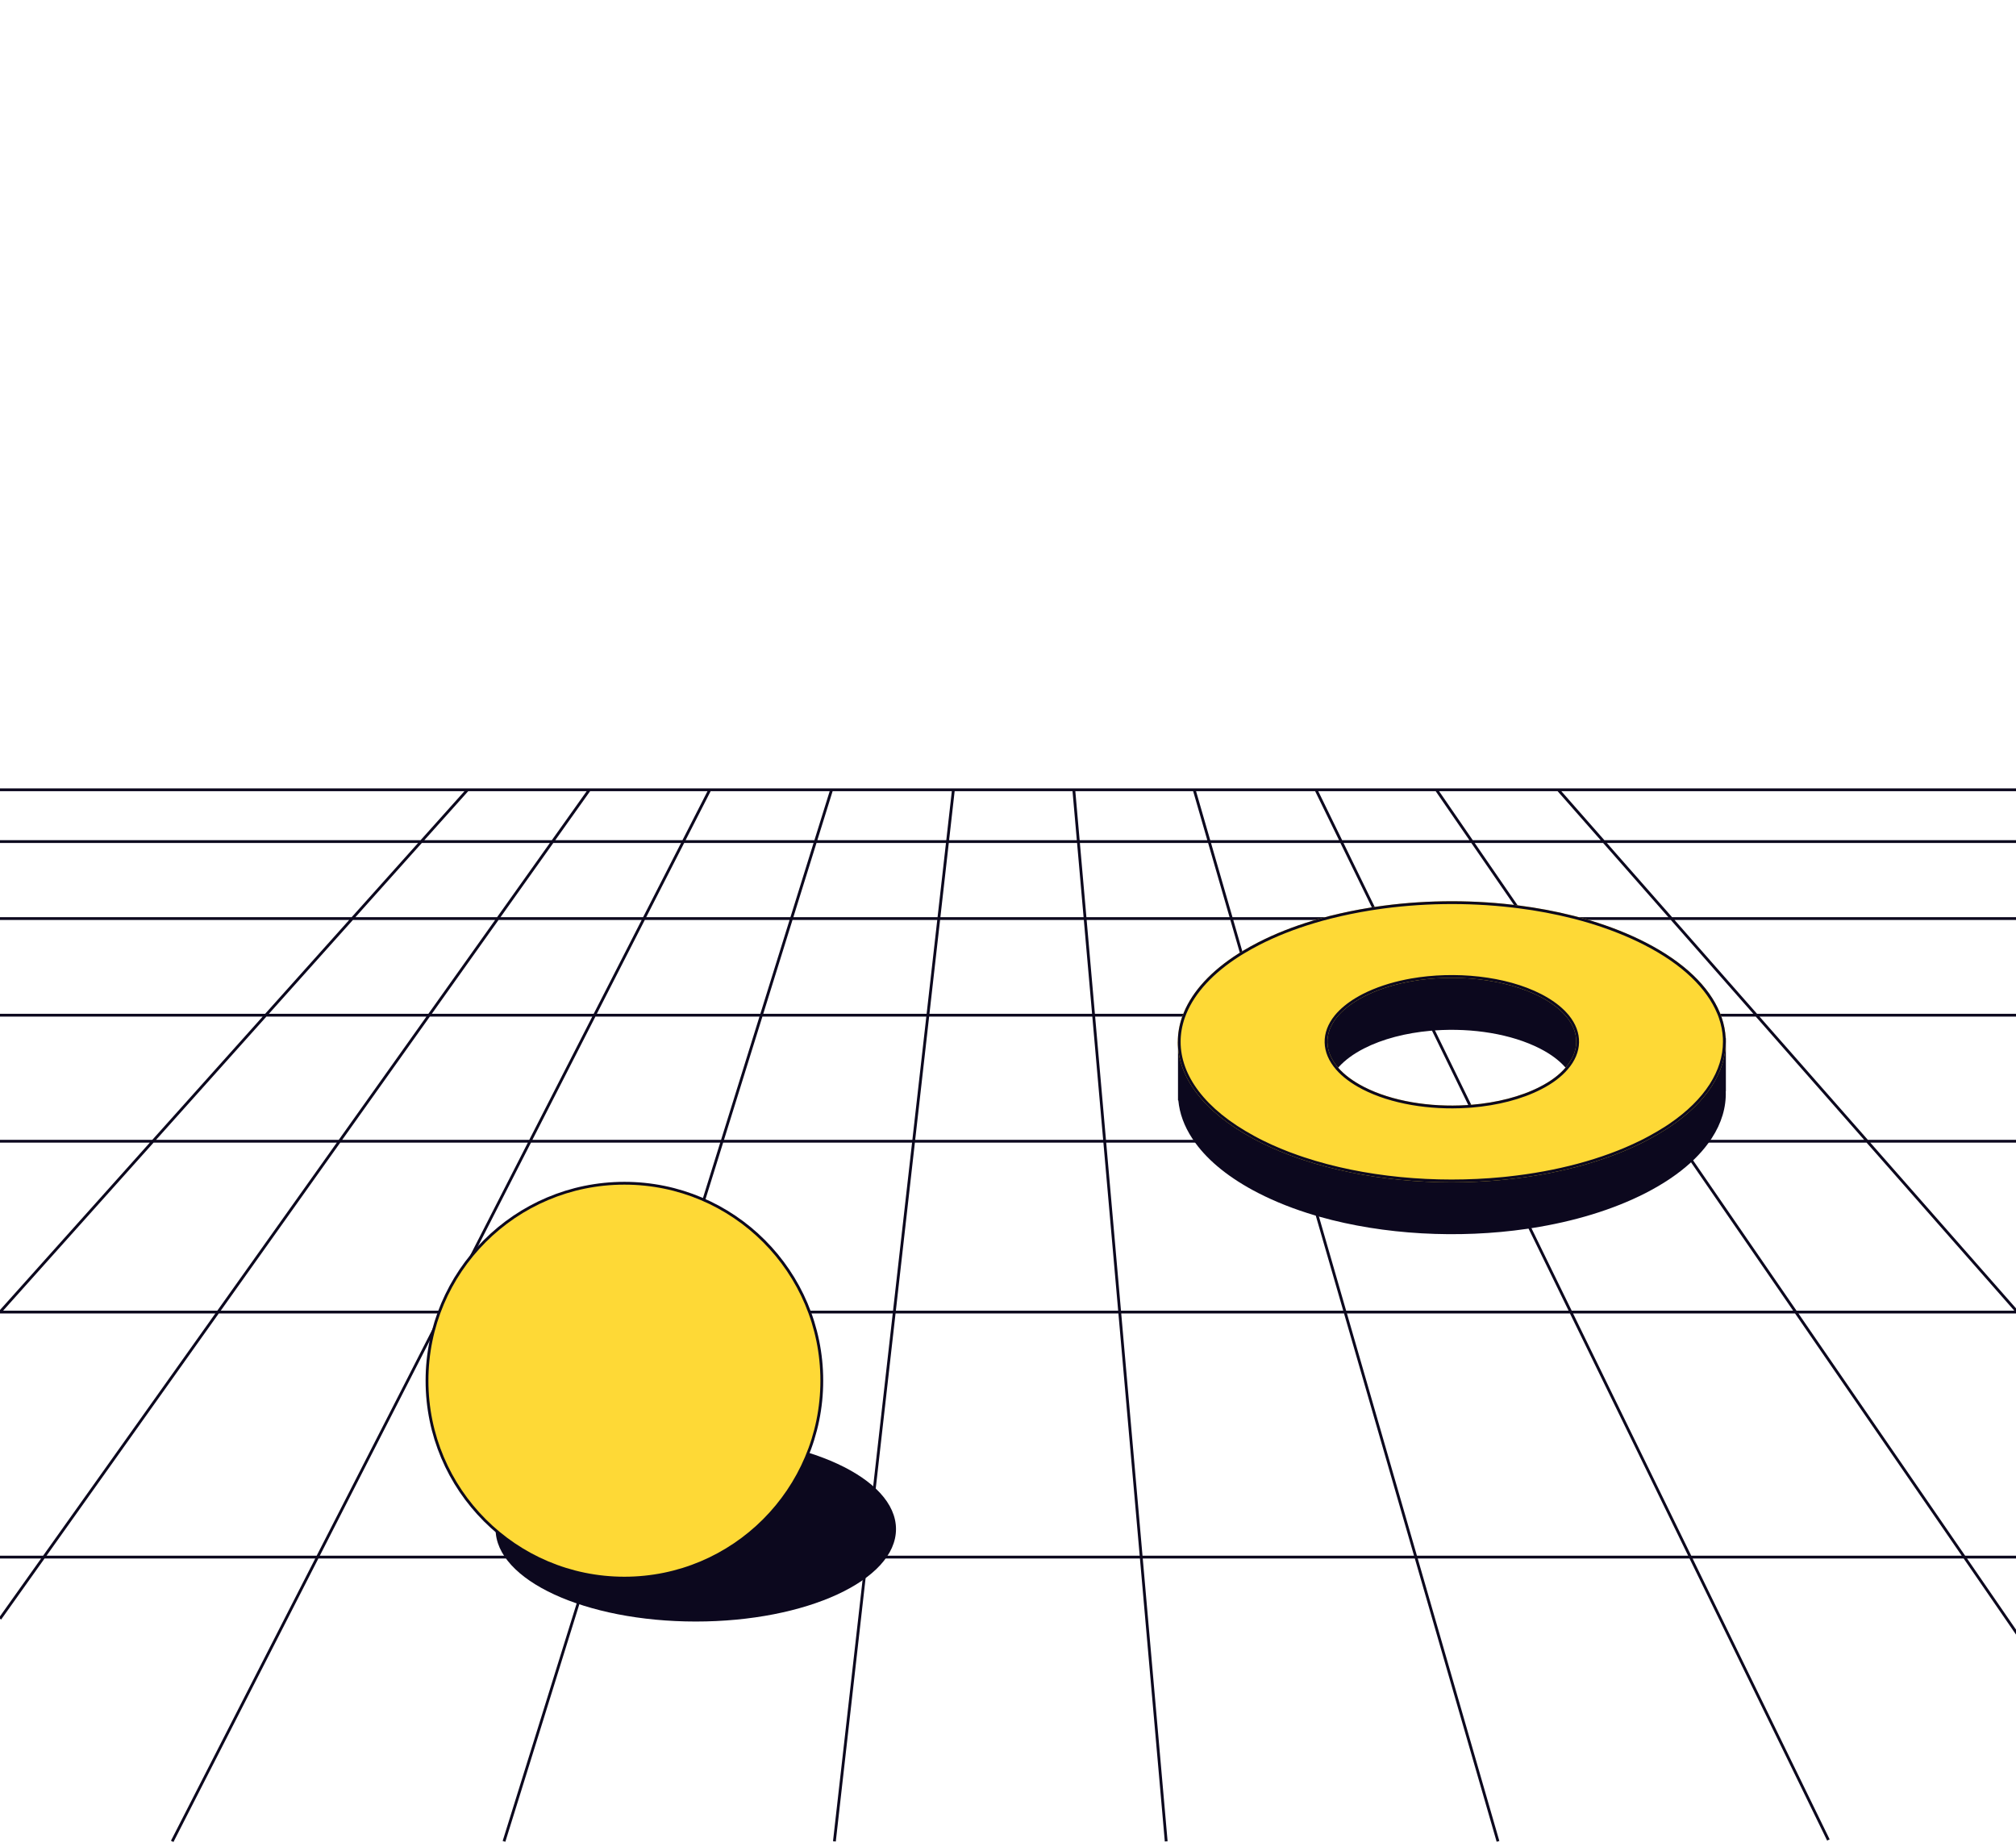
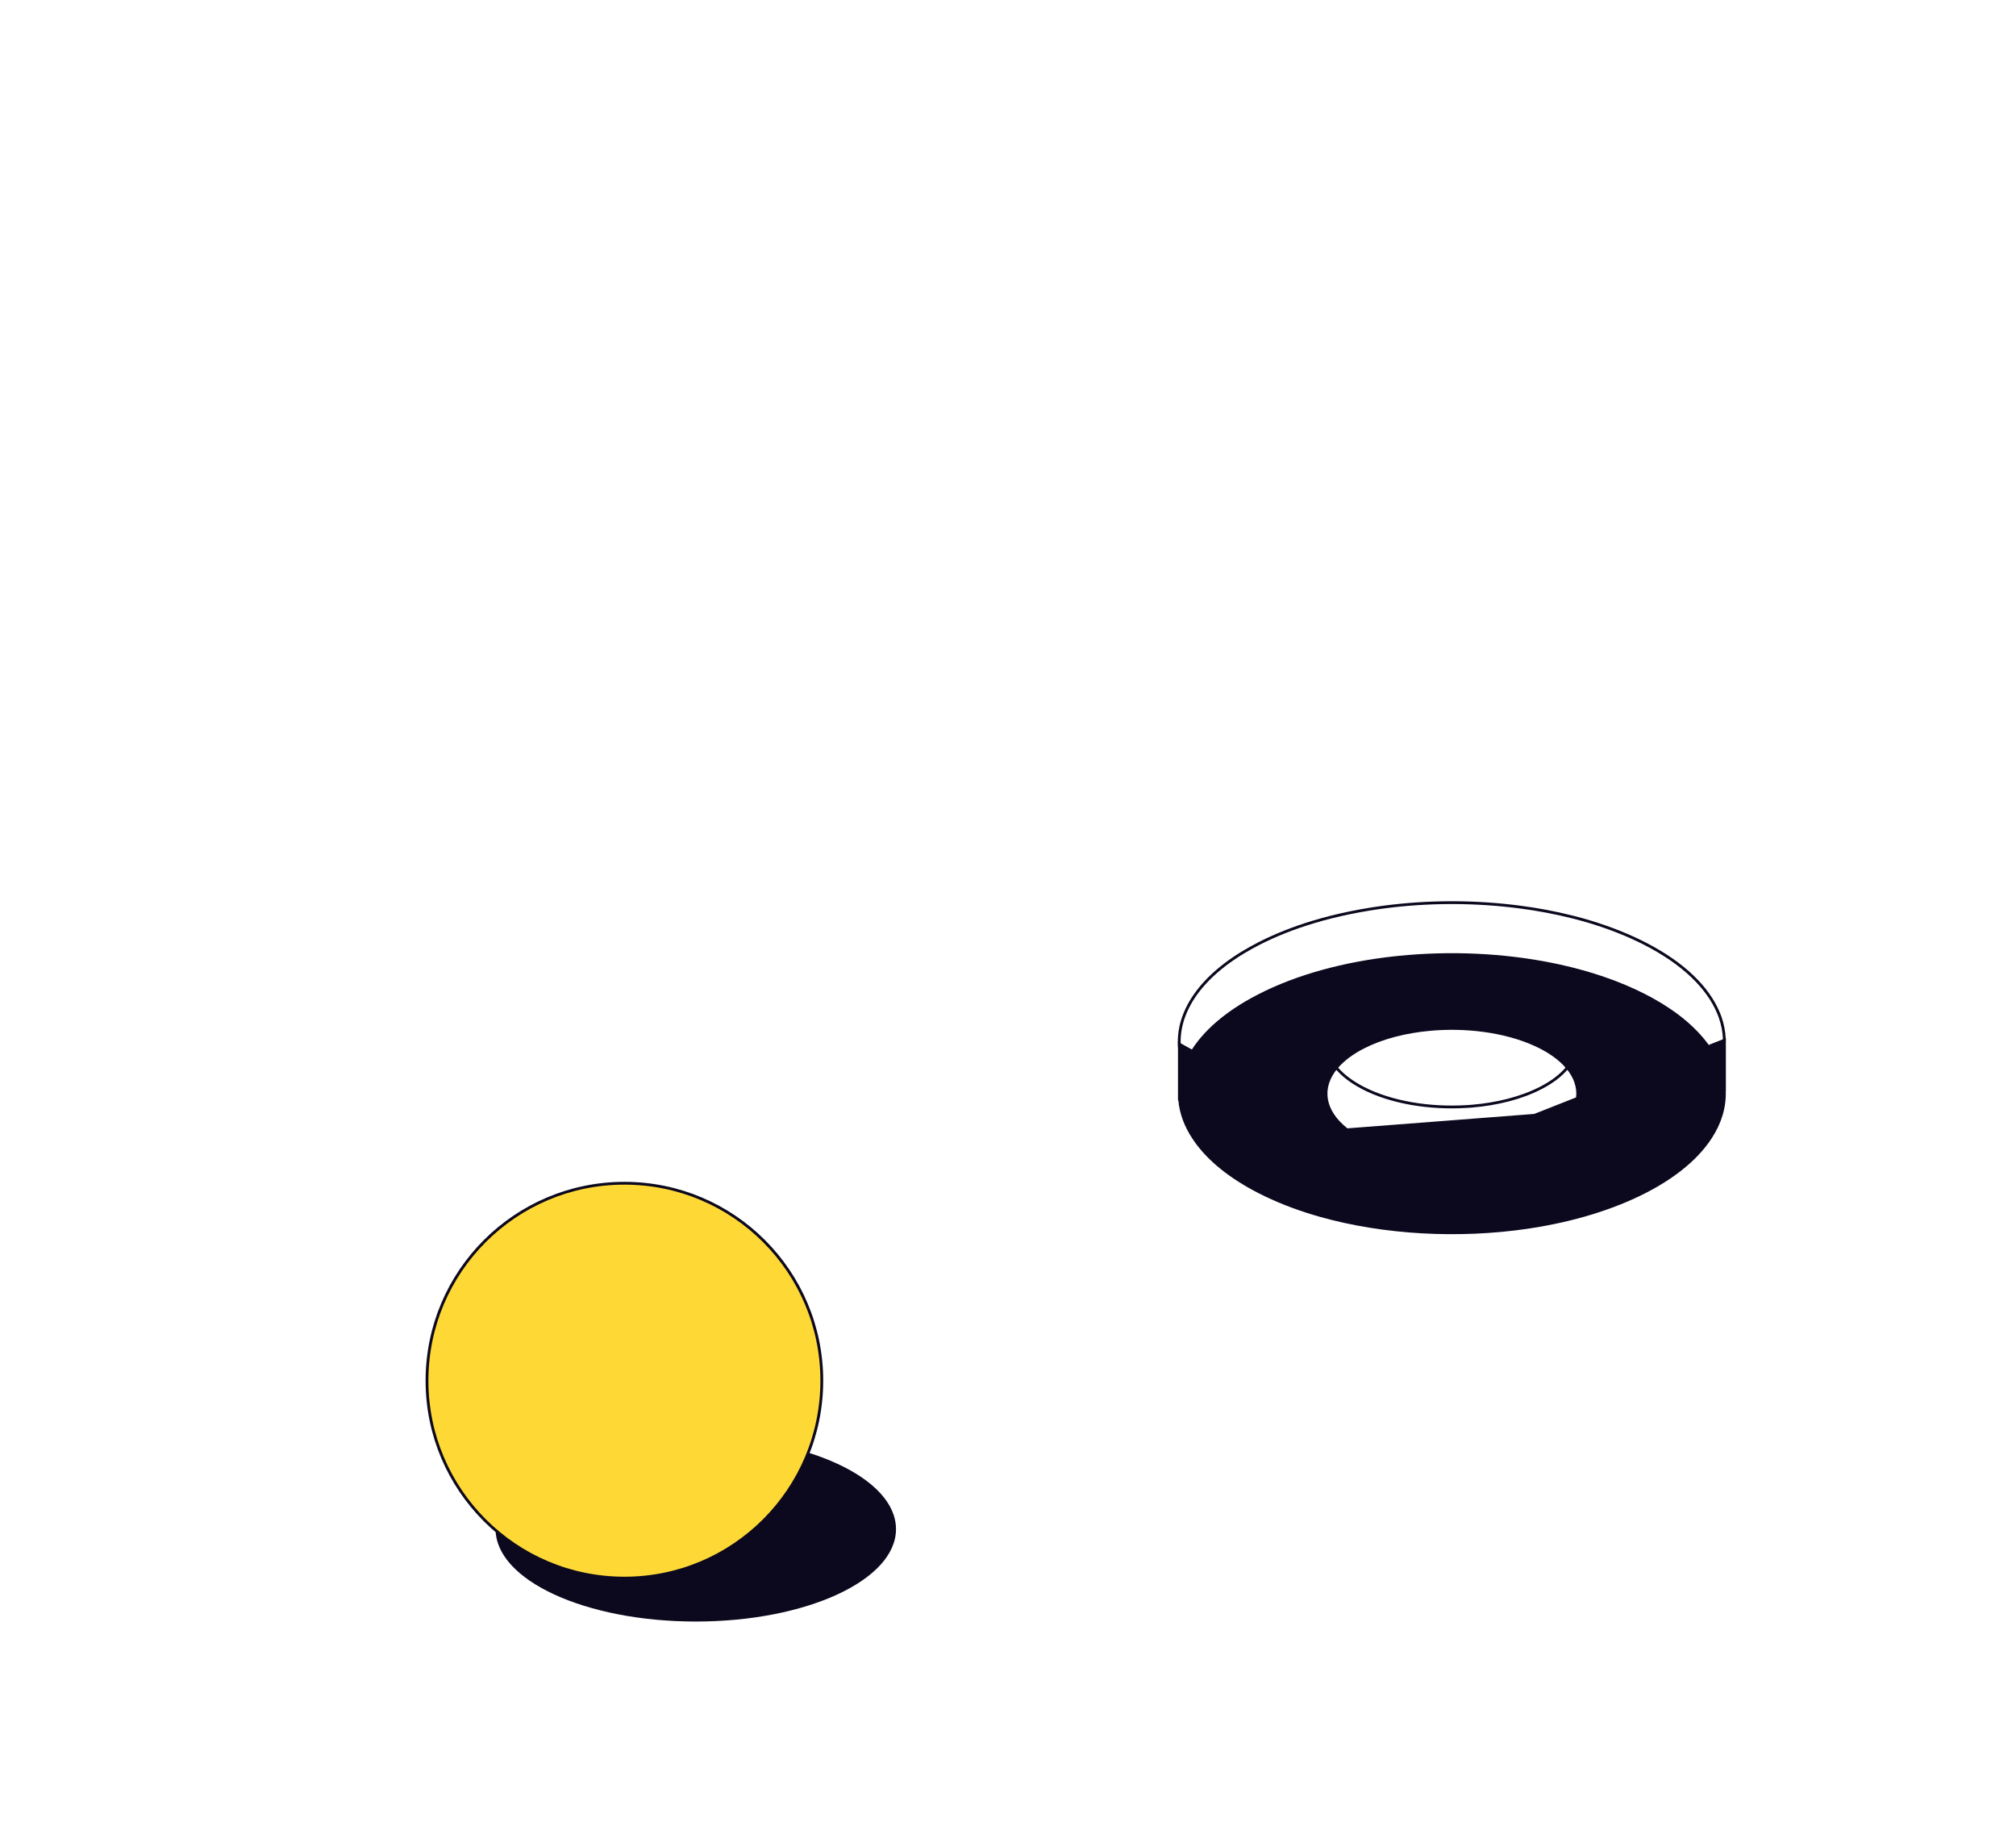
<svg xmlns="http://www.w3.org/2000/svg" width="720" height="658" viewBox="0 0 720 658" fill="none">
  <g clip-path="url(#clip0_863_3521)">
-     <path d="M0 282H167M720.5 282H556.5M720.5 300.5H0M0 328H720.5M720.5 362.5H0M0 407.5H720.5M0 556H720.5M556.5 282L720.5 468.5H0L167 282M556.5 282H513M513 282L720.5 583.5M513 282H470M470 282L653 657M470 282H426.5M426.5 282L535 657.5M426.5 282H383.5M383.5 282L416.5 657.5M383.5 282H340.5M340.5 282L298 657.5M340.5 282H297M297 282L180 657.5M297 282H253.5M253.5 282L61.5 657.5M253.5 282H210.5M210.5 282L0 578M210.5 282H167" stroke="#0C081E" />
    <path d="M616.32 370.704L615.896 370.872L610.263 373.109C607.786 369.691 604.567 366.358 600.607 363.214C599.866 362.645 599.125 362.054 598.341 361.505C595.207 359.248 591.671 357.075 587.711 355.05C578.583 350.366 568.101 346.801 556.899 344.354C556.094 344.164 555.289 344.016 554.463 343.847C536.972 340.303 517.892 339.459 499.638 341.295C499.023 341.358 498.431 341.421 497.816 341.485C480.049 343.447 463.151 347.961 449.365 355.05C449.111 355.176 448.856 355.303 448.602 355.451C448.073 355.725 447.565 355.999 447.056 356.273C444.007 357.94 441.233 359.691 438.713 361.505C437.929 362.075 437.167 362.645 436.447 363.214C431.852 366.864 428.252 370.746 425.668 374.754L421.136 372.223L420.713 371.991V392.876L420.84 392.961C421.263 397.539 422.915 402.096 425.795 406.484C426.176 407.053 426.558 407.623 426.981 408.193C431.725 414.69 439.2 420.766 449.386 425.998C455.527 429.142 462.282 431.8 469.461 433.931C470.118 434.121 470.753 434.311 471.409 434.5C494.174 440.914 520.856 442.348 545.358 438.783C545.951 438.699 546.543 438.614 547.136 438.509C561.981 436.188 575.979 432.011 587.732 425.998C594.106 422.728 599.421 419.121 603.656 415.281C604.08 414.901 604.503 414.501 604.927 414.1C606.918 412.18 608.654 410.197 610.115 408.193C610.539 407.623 610.92 407.053 611.301 406.484C614.859 401.041 616.532 395.345 616.341 389.649L616.383 389.627V370.683L616.32 370.704ZM477.614 381.59C477.699 381.484 477.805 381.358 477.911 381.252C477.995 381.147 478.101 381.041 478.186 380.936C480.325 378.573 483.289 376.358 487.101 374.396C493.814 370.957 502.115 368.847 510.798 368.067C511.412 368.003 512.026 367.961 512.64 367.919C525.875 367.012 539.767 369.185 549.953 374.396C553.765 376.336 556.729 378.552 558.868 380.936C558.974 381.041 559.059 381.147 559.143 381.252C559.249 381.358 559.334 381.484 559.44 381.59C562.151 384.86 563.294 388.362 562.892 391.843L547.941 397.75L527.972 399.29L526.129 399.437L481.214 402.897C473.103 396.484 471.918 388.467 477.614 381.59Z" fill="#0C081E" />
-     <path d="M616.32 370.703C616.193 368.193 615.706 365.682 614.859 363.214C614.668 362.644 614.456 362.075 614.202 361.505C610.412 352.349 601.581 343.615 587.689 336.506C581.675 333.425 575.068 330.83 568.08 328.7C566.047 328.088 563.993 327.518 561.918 326.991C561.918 326.991 561.918 326.991 561.896 326.991C555.628 325.409 549.085 324.164 542.393 323.32C541.631 323.215 540.868 323.13 540.127 323.046C523.969 321.168 507.049 321.421 491.082 323.826C490.489 323.911 489.896 323.995 489.304 324.101C484.475 324.881 479.732 325.852 475.115 327.012C475.115 327.012 475.115 327.012 475.094 327.012C472.998 327.539 470.944 328.109 468.932 328.721C461.922 330.83 455.336 333.425 449.322 336.506C447.438 337.476 445.659 338.467 443.965 339.48C443.456 339.797 442.948 340.092 442.44 340.408C432.487 346.695 425.944 353.953 422.809 361.505C422.576 362.075 422.344 362.644 422.153 363.214C421.158 366.104 420.649 369.058 420.649 371.99C420.649 384.416 429.586 396.821 447.438 406.484C448.052 406.821 448.666 407.138 449.301 407.475C449.788 407.728 450.275 407.96 450.762 408.214C454.786 410.197 459.042 411.969 463.489 413.509C464.146 413.741 464.802 413.973 465.48 414.184C486.889 421.272 512.513 423.656 536.739 421.294C537.353 421.23 537.946 421.167 538.56 421.104C555.925 419.247 572.506 414.943 586.207 408.192C586.694 407.96 587.181 407.707 587.668 407.454C588.304 407.138 588.918 406.8 589.532 406.463C591.544 405.365 593.449 404.247 595.228 403.108C595.715 402.792 596.181 402.475 596.668 402.159C609.777 393.256 616.341 382.602 616.341 371.969C616.341 371.547 616.341 371.125 616.32 370.703ZM549.932 388.087C543.071 391.61 534.494 393.741 525.6 394.479C524.986 394.522 524.372 394.585 523.758 394.606C510.713 395.408 497.118 393.235 487.101 388.087C483.141 386.041 480.071 383.72 477.911 381.231C472.955 375.514 472.807 368.952 477.487 363.193C477.953 362.623 478.482 362.033 479.054 361.484C481.108 359.459 483.798 357.56 487.101 355.851C491.591 353.552 496.779 351.843 502.327 350.725C502.899 350.598 503.492 350.493 504.085 350.387C519.628 347.666 537.544 349.48 549.932 355.83C553.256 357.539 555.925 359.438 557.979 361.463C558.551 362.033 559.059 362.602 559.546 363.172C564.226 368.931 564.078 375.492 559.122 381.21C556.962 383.741 553.913 386.062 549.932 388.087Z" fill="#FED936" />
-     <path fill-rule="evenodd" clip-rule="evenodd" d="M589.532 406.463C591.544 405.365 593.449 404.247 595.228 403.108C595.472 402.95 595.71 402.792 595.948 402.633C596.187 402.475 596.425 402.317 596.668 402.159C609.777 393.256 616.341 382.602 616.341 371.969C616.341 371.547 616.341 371.125 616.32 370.703C616.193 368.193 615.706 365.682 614.859 363.214C614.668 362.644 614.456 362.075 614.202 361.505C610.412 352.349 601.581 343.615 587.689 336.506C581.675 333.425 575.068 330.83 568.08 328.7C566.047 328.088 563.993 327.518 561.918 326.991H561.896C555.628 325.409 549.085 324.164 542.393 323.32C541.708 323.225 541.024 323.148 540.354 323.072C540.278 323.063 540.203 323.054 540.127 323.046C523.969 321.168 507.049 321.421 491.082 323.826C490.489 323.911 489.896 323.995 489.304 324.101C484.475 324.881 479.732 325.852 475.115 327.012H475.094C472.998 327.539 470.944 328.109 468.932 328.721C461.922 330.83 455.336 333.425 449.322 336.506C447.438 337.476 445.659 338.467 443.965 339.48C443.711 339.638 443.456 339.791 443.202 339.944C442.948 340.097 442.694 340.25 442.44 340.408C432.487 346.695 425.944 353.953 422.809 361.505C422.577 362.075 422.343 362.645 422.153 363.214C421.158 366.104 420.649 369.058 420.649 371.99C420.649 384.416 429.586 396.821 447.438 406.484C447.855 406.713 448.272 406.933 448.696 407.156C448.896 407.261 449.097 407.367 449.301 407.475C449.545 407.602 449.788 407.723 450.032 407.844C450.275 407.966 450.519 408.087 450.762 408.214C454.786 410.197 459.042 411.969 463.489 413.509C464.146 413.741 464.802 413.973 465.48 414.184C486.889 421.272 512.513 423.656 536.739 421.294C537.046 421.262 537.349 421.23 537.651 421.199C537.952 421.167 538.253 421.135 538.56 421.104C555.925 419.247 572.506 414.943 586.207 408.192C586.694 407.96 587.181 407.707 587.668 407.454C588.303 407.138 588.917 406.8 589.531 406.463L589.532 406.463ZM538.455 420.109C555.732 418.262 572.193 413.983 585.765 407.295L585.777 407.29C586.246 407.066 586.717 406.821 587.207 406.567L587.215 406.563L587.222 406.559C587.837 406.253 588.433 405.925 589.05 405.586L589.053 405.585C591.046 404.498 592.93 403.392 594.686 402.268C594.923 402.114 595.157 401.959 595.395 401.8L595.398 401.799C595.632 401.643 595.87 401.485 596.115 401.326C609.056 392.534 615.341 382.152 615.341 371.969C615.341 371.543 615.341 371.146 615.321 370.754M538.455 420.109C538.396 420.115 538.338 420.121 538.279 420.127C538.032 420.153 537.788 420.179 537.545 420.204C537.244 420.236 536.944 420.267 536.639 420.299C512.533 422.649 487.053 420.273 465.794 413.235L465.786 413.232L465.777 413.229C465.121 413.025 464.482 412.799 463.823 412.566L463.817 412.564C459.411 411.038 455.196 409.283 451.214 407.321C450.966 407.193 450.72 407.07 450.482 406.951L450.478 406.949C450.234 406.828 450 406.711 449.766 406.59C449.556 406.478 449.352 406.371 449.151 406.265C448.732 406.045 448.329 405.832 447.919 405.607L447.914 405.604C430.215 396.025 421.649 383.89 421.649 371.99C421.649 369.174 422.137 366.33 423.098 363.54L423.101 363.531C423.279 362.999 423.499 362.46 423.734 361.886C426.767 354.58 433.138 347.467 442.971 341.256C443.217 341.103 443.464 340.954 443.718 340.801L443.721 340.799C443.971 340.649 444.228 340.494 444.485 340.334C446.159 339.334 447.916 338.354 449.779 337.395C455.733 334.346 462.261 331.773 469.22 329.678L469.223 329.678C471.18 329.082 473.179 328.527 475.218 328.012H475.239L475.359 327.982C479.946 326.829 484.662 325.864 489.463 325.088L489.471 325.087L489.479 325.085C490.052 324.983 490.628 324.901 491.223 324.816L491.231 324.815C507.109 322.424 523.94 322.171 540.012 324.039L540.014 324.039C540.09 324.048 540.165 324.057 540.241 324.065C540.912 324.141 541.584 324.218 542.256 324.311L542.268 324.312C548.919 325.151 555.423 326.388 561.652 327.96L561.772 327.991H561.792C563.812 328.506 565.811 329.061 567.79 329.657C574.73 331.773 581.28 334.347 587.234 337.396C601.001 344.442 609.61 353.027 613.278 361.888L613.284 361.9L613.289 361.913C613.526 362.445 613.727 362.983 613.91 363.531L613.913 363.539C614.73 365.921 615.199 368.339 615.321 370.754M525.676 395.477L525.669 395.477C525.488 395.49 525.296 395.505 525.097 395.521C524.679 395.554 524.233 395.59 523.806 395.605C510.637 396.412 496.858 394.226 486.644 388.977L486.642 388.976C482.6 386.887 479.418 384.494 477.155 381.886C474.555 378.886 473.164 375.6 473.086 372.251C473.008 368.899 474.248 365.594 476.711 362.562L476.713 362.56C477.197 361.968 477.752 361.348 478.357 360.767C480.497 358.659 483.272 356.706 486.642 354.963L486.645 354.961C491.229 352.614 496.504 350.879 502.12 349.746C502.71 349.616 503.318 349.508 503.901 349.404L503.912 349.402C519.616 346.653 537.763 348.469 550.388 354.94L550.389 354.941C553.786 356.687 556.542 358.642 558.681 360.751L558.685 360.755C559.282 361.35 559.81 361.942 560.306 362.522L560.314 362.532L560.322 362.541C562.785 365.573 564.025 368.878 563.947 372.23C563.869 375.578 562.479 378.863 559.881 381.862C557.616 384.514 554.454 386.909 550.387 388.978C543.381 392.575 534.67 394.73 525.683 395.476L525.676 395.477ZM549.932 388.087C543.071 391.61 534.494 393.741 525.6 394.479C525.395 394.494 525.191 394.51 524.986 394.526C524.576 394.559 524.167 394.592 523.758 394.606C510.713 395.408 497.118 393.235 487.101 388.087C483.141 386.041 480.071 383.72 477.911 381.231C472.955 375.514 472.807 368.952 477.487 363.193C477.953 362.623 478.482 362.033 479.054 361.484C481.108 359.459 483.798 357.56 487.101 355.851C491.591 353.552 496.779 351.843 502.327 350.725C502.899 350.598 503.492 350.493 504.085 350.387C519.628 347.666 537.544 349.48 549.932 355.83C553.256 357.539 555.925 359.438 557.979 361.463C558.551 362.033 559.059 362.602 559.546 363.172C564.226 368.931 564.078 375.492 559.122 381.21C556.962 383.741 553.913 386.062 549.932 388.087Z" fill="#0C081E" />
+     <path fill-rule="evenodd" clip-rule="evenodd" d="M589.532 406.463C591.544 405.365 593.449 404.247 595.228 403.108C595.472 402.95 595.71 402.792 595.948 402.633C596.187 402.475 596.425 402.317 596.668 402.159C609.777 393.256 616.341 382.602 616.341 371.969C616.341 371.547 616.341 371.125 616.32 370.703C616.193 368.193 615.706 365.682 614.859 363.214C614.668 362.644 614.456 362.075 614.202 361.505C610.412 352.349 601.581 343.615 587.689 336.506C581.675 333.425 575.068 330.83 568.08 328.7C566.047 328.088 563.993 327.518 561.918 326.991H561.896C555.628 325.409 549.085 324.164 542.393 323.32C541.708 323.225 541.024 323.148 540.354 323.072C540.278 323.063 540.203 323.054 540.127 323.046C523.969 321.168 507.049 321.421 491.082 323.826C490.489 323.911 489.896 323.995 489.304 324.101C484.475 324.881 479.732 325.852 475.115 327.012H475.094C472.998 327.539 470.944 328.109 468.932 328.721C461.922 330.83 455.336 333.425 449.322 336.506C447.438 337.476 445.659 338.467 443.965 339.48C443.711 339.638 443.456 339.791 443.202 339.944C442.948 340.097 442.694 340.25 442.44 340.408C432.487 346.695 425.944 353.953 422.809 361.505C422.577 362.075 422.343 362.645 422.153 363.214C421.158 366.104 420.649 369.058 420.649 371.99C420.649 384.416 429.586 396.821 447.438 406.484C447.855 406.713 448.272 406.933 448.696 407.156C448.896 407.261 449.097 407.367 449.301 407.475C449.545 407.602 449.788 407.723 450.032 407.844C450.275 407.966 450.519 408.087 450.762 408.214C454.786 410.197 459.042 411.969 463.489 413.509C464.146 413.741 464.802 413.973 465.48 414.184C486.889 421.272 512.513 423.656 536.739 421.294C537.046 421.262 537.349 421.23 537.651 421.199C537.952 421.167 538.253 421.135 538.56 421.104C555.925 419.247 572.506 414.943 586.207 408.192C586.694 407.96 587.181 407.707 587.668 407.454C588.303 407.138 588.917 406.8 589.531 406.463L589.532 406.463ZM538.455 420.109C555.732 418.262 572.193 413.983 585.765 407.295L585.777 407.29C586.246 407.066 586.717 406.821 587.207 406.567L587.215 406.563L587.222 406.559C587.837 406.253 588.433 405.925 589.05 405.586L589.053 405.585C591.046 404.498 592.93 403.392 594.686 402.268C594.923 402.114 595.157 401.959 595.395 401.8L595.398 401.799C595.632 401.643 595.87 401.485 596.115 401.326C609.056 392.534 615.341 382.152 615.341 371.969C615.341 371.543 615.341 371.146 615.321 370.754M538.455 420.109C538.396 420.115 538.338 420.121 538.279 420.127C538.032 420.153 537.788 420.179 537.545 420.204C537.244 420.236 536.944 420.267 536.639 420.299L465.786 413.232L465.777 413.229C465.121 413.025 464.482 412.799 463.823 412.566L463.817 412.564C459.411 411.038 455.196 409.283 451.214 407.321C450.966 407.193 450.72 407.07 450.482 406.951L450.478 406.949C450.234 406.828 450 406.711 449.766 406.59C449.556 406.478 449.352 406.371 449.151 406.265C448.732 406.045 448.329 405.832 447.919 405.607L447.914 405.604C430.215 396.025 421.649 383.89 421.649 371.99C421.649 369.174 422.137 366.33 423.098 363.54L423.101 363.531C423.279 362.999 423.499 362.46 423.734 361.886C426.767 354.58 433.138 347.467 442.971 341.256C443.217 341.103 443.464 340.954 443.718 340.801L443.721 340.799C443.971 340.649 444.228 340.494 444.485 340.334C446.159 339.334 447.916 338.354 449.779 337.395C455.733 334.346 462.261 331.773 469.22 329.678L469.223 329.678C471.18 329.082 473.179 328.527 475.218 328.012H475.239L475.359 327.982C479.946 326.829 484.662 325.864 489.463 325.088L489.471 325.087L489.479 325.085C490.052 324.983 490.628 324.901 491.223 324.816L491.231 324.815C507.109 322.424 523.94 322.171 540.012 324.039L540.014 324.039C540.09 324.048 540.165 324.057 540.241 324.065C540.912 324.141 541.584 324.218 542.256 324.311L542.268 324.312C548.919 325.151 555.423 326.388 561.652 327.96L561.772 327.991H561.792C563.812 328.506 565.811 329.061 567.79 329.657C574.73 331.773 581.28 334.347 587.234 337.396C601.001 344.442 609.61 353.027 613.278 361.888L613.284 361.9L613.289 361.913C613.526 362.445 613.727 362.983 613.91 363.531L613.913 363.539C614.73 365.921 615.199 368.339 615.321 370.754M525.676 395.477L525.669 395.477C525.488 395.49 525.296 395.505 525.097 395.521C524.679 395.554 524.233 395.59 523.806 395.605C510.637 396.412 496.858 394.226 486.644 388.977L486.642 388.976C482.6 386.887 479.418 384.494 477.155 381.886C474.555 378.886 473.164 375.6 473.086 372.251C473.008 368.899 474.248 365.594 476.711 362.562L476.713 362.56C477.197 361.968 477.752 361.348 478.357 360.767C480.497 358.659 483.272 356.706 486.642 354.963L486.645 354.961C491.229 352.614 496.504 350.879 502.12 349.746C502.71 349.616 503.318 349.508 503.901 349.404L503.912 349.402C519.616 346.653 537.763 348.469 550.388 354.94L550.389 354.941C553.786 356.687 556.542 358.642 558.681 360.751L558.685 360.755C559.282 361.35 559.81 361.942 560.306 362.522L560.314 362.532L560.322 362.541C562.785 365.573 564.025 368.878 563.947 372.23C563.869 375.578 562.479 378.863 559.881 381.862C557.616 384.514 554.454 386.909 550.387 388.978C543.381 392.575 534.67 394.73 525.683 395.476L525.676 395.477ZM549.932 388.087C543.071 391.61 534.494 393.741 525.6 394.479C525.395 394.494 525.191 394.51 524.986 394.526C524.576 394.559 524.167 394.592 523.758 394.606C510.713 395.408 497.118 393.235 487.101 388.087C483.141 386.041 480.071 383.72 477.911 381.231C472.955 375.514 472.807 368.952 477.487 363.193C477.953 362.623 478.482 362.033 479.054 361.484C481.108 359.459 483.798 357.56 487.101 355.851C491.591 353.552 496.779 351.843 502.327 350.725C502.899 350.598 503.492 350.493 504.085 350.387C519.628 347.666 537.544 349.48 549.932 355.83C553.256 357.539 555.925 359.438 557.979 361.463C558.551 362.033 559.059 362.602 559.546 363.172C564.226 368.931 564.078 375.492 559.122 381.21C556.962 383.741 553.913 386.062 549.932 388.087Z" fill="#0C081E" />
    <path d="M248.5 579C287.988 579 320 564.225 320 546C320 527.775 287.988 513 248.5 513C209.012 513 177 527.775 177 546C177 564.225 209.012 579 248.5 579Z" fill="#0C081E" />
    <path d="M293.5 493C293.5 531.936 261.936 563.5 223 563.5C184.064 563.5 152.5 531.936 152.5 493C152.5 454.064 184.064 422.5 223 422.5C261.936 422.5 293.5 454.064 293.5 493Z" fill="#FED936" stroke="#0C081E" />
  </g>
  <defs>
    <clipPath id="clip0_863_3521">
      <rect width="720" height="377" fill="white" transform="translate(0 281)" />
    </clipPath>
  </defs>
</svg>